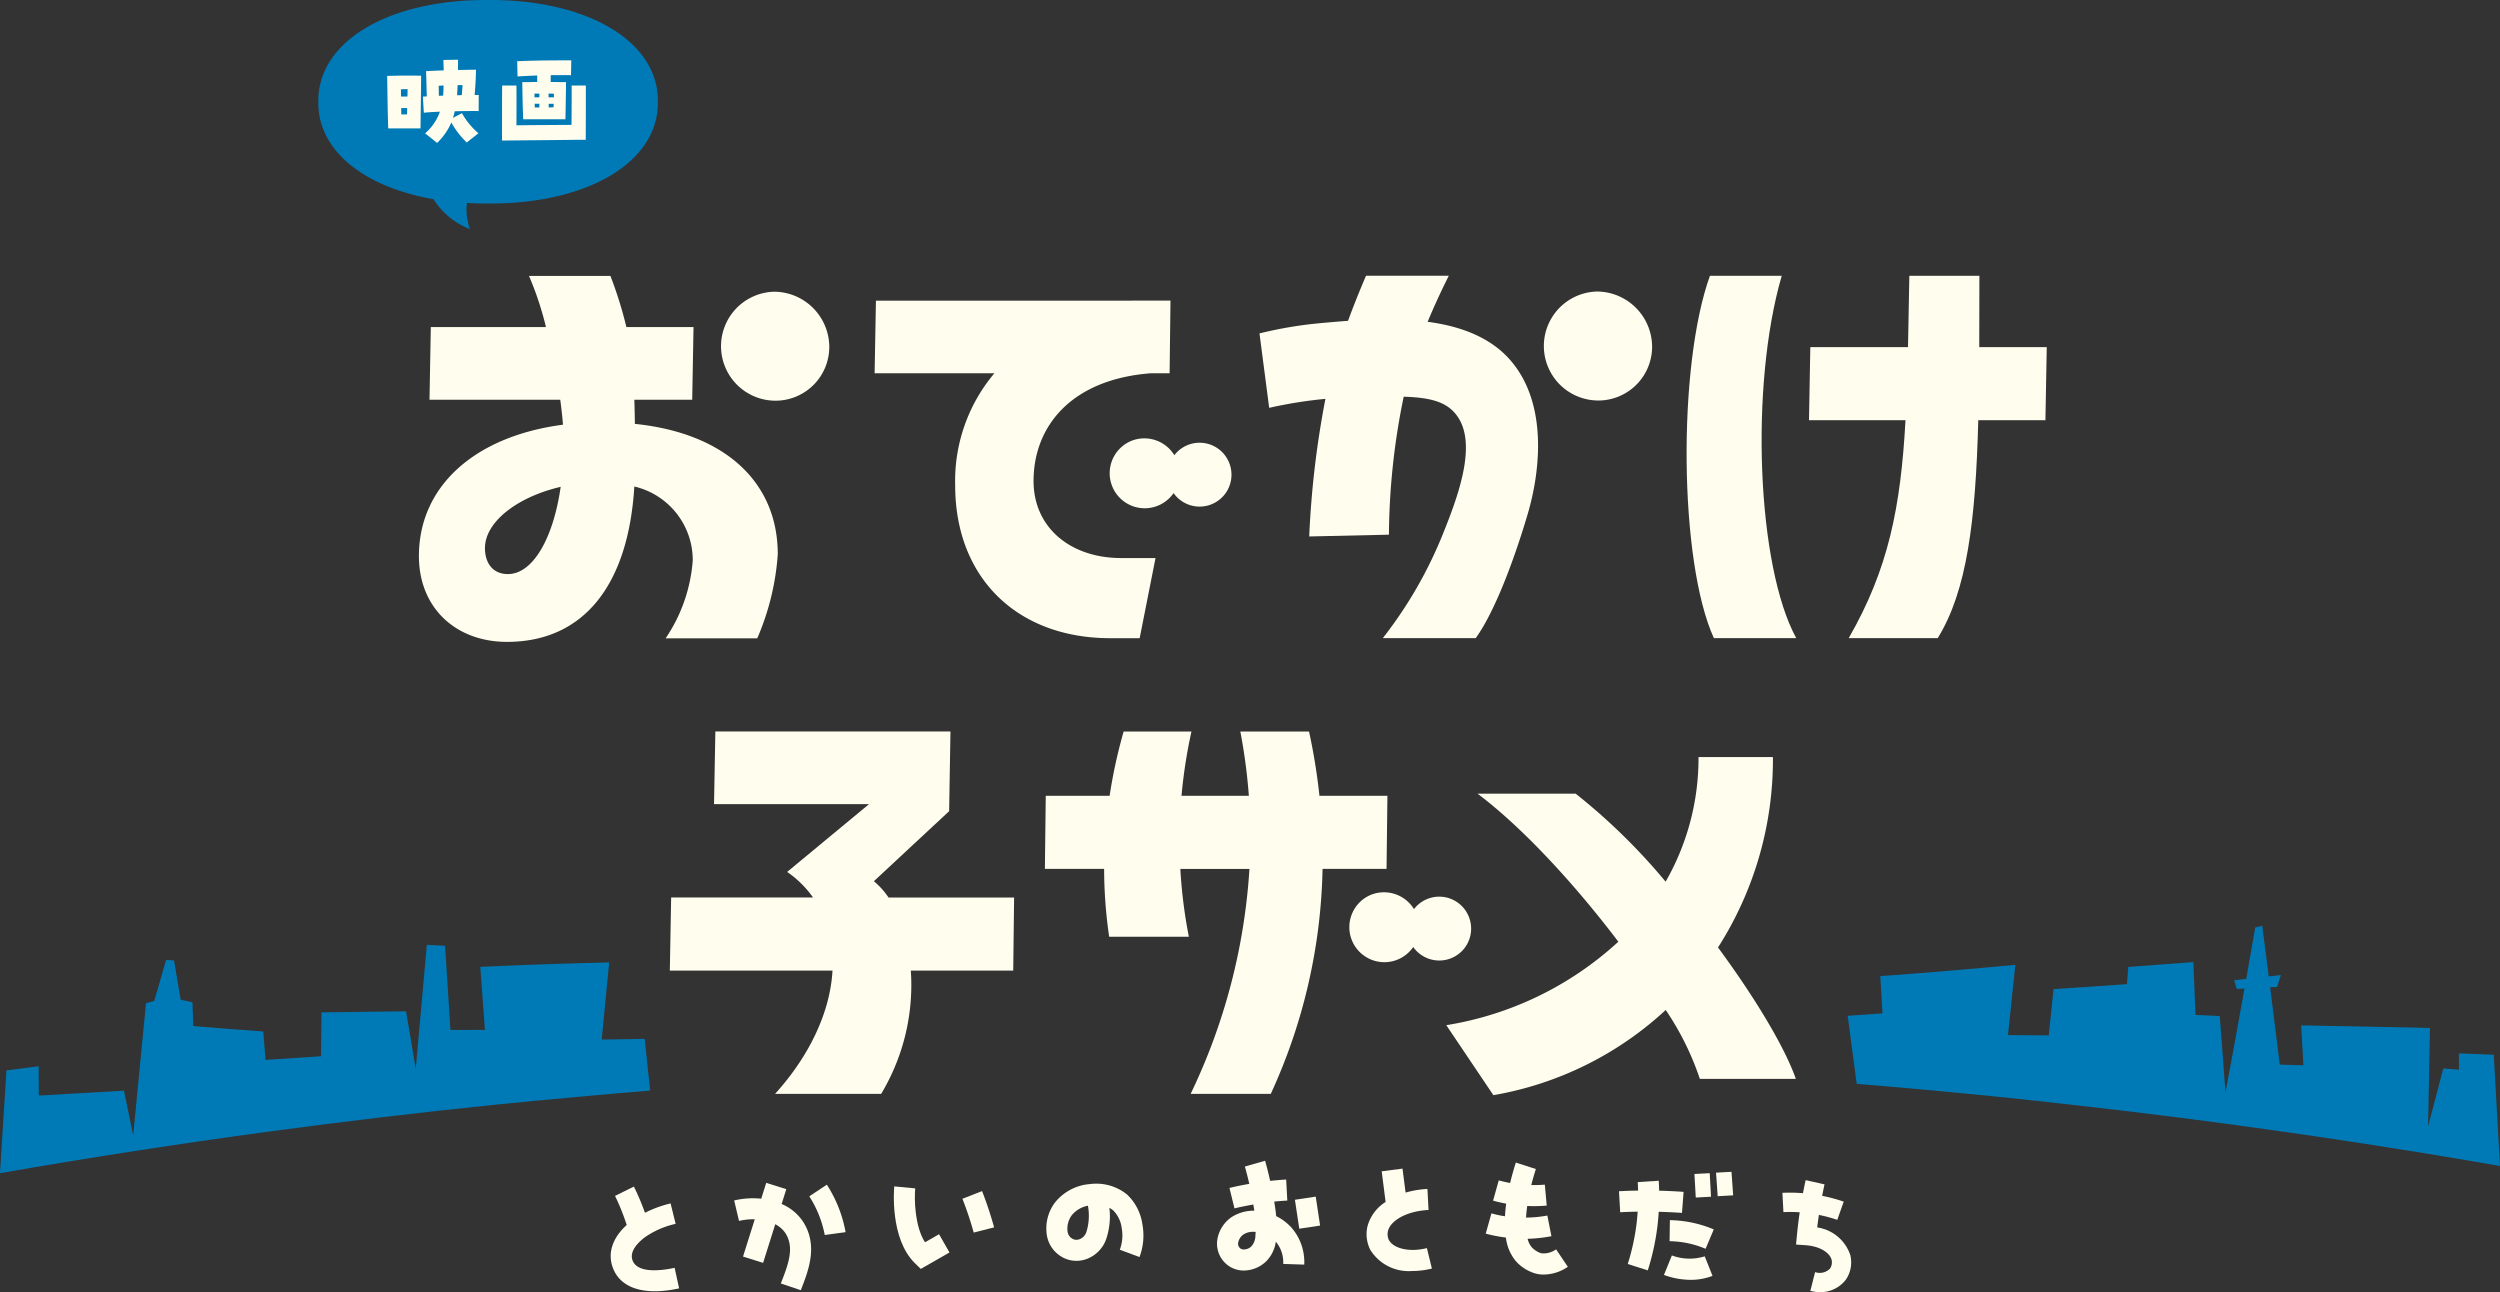
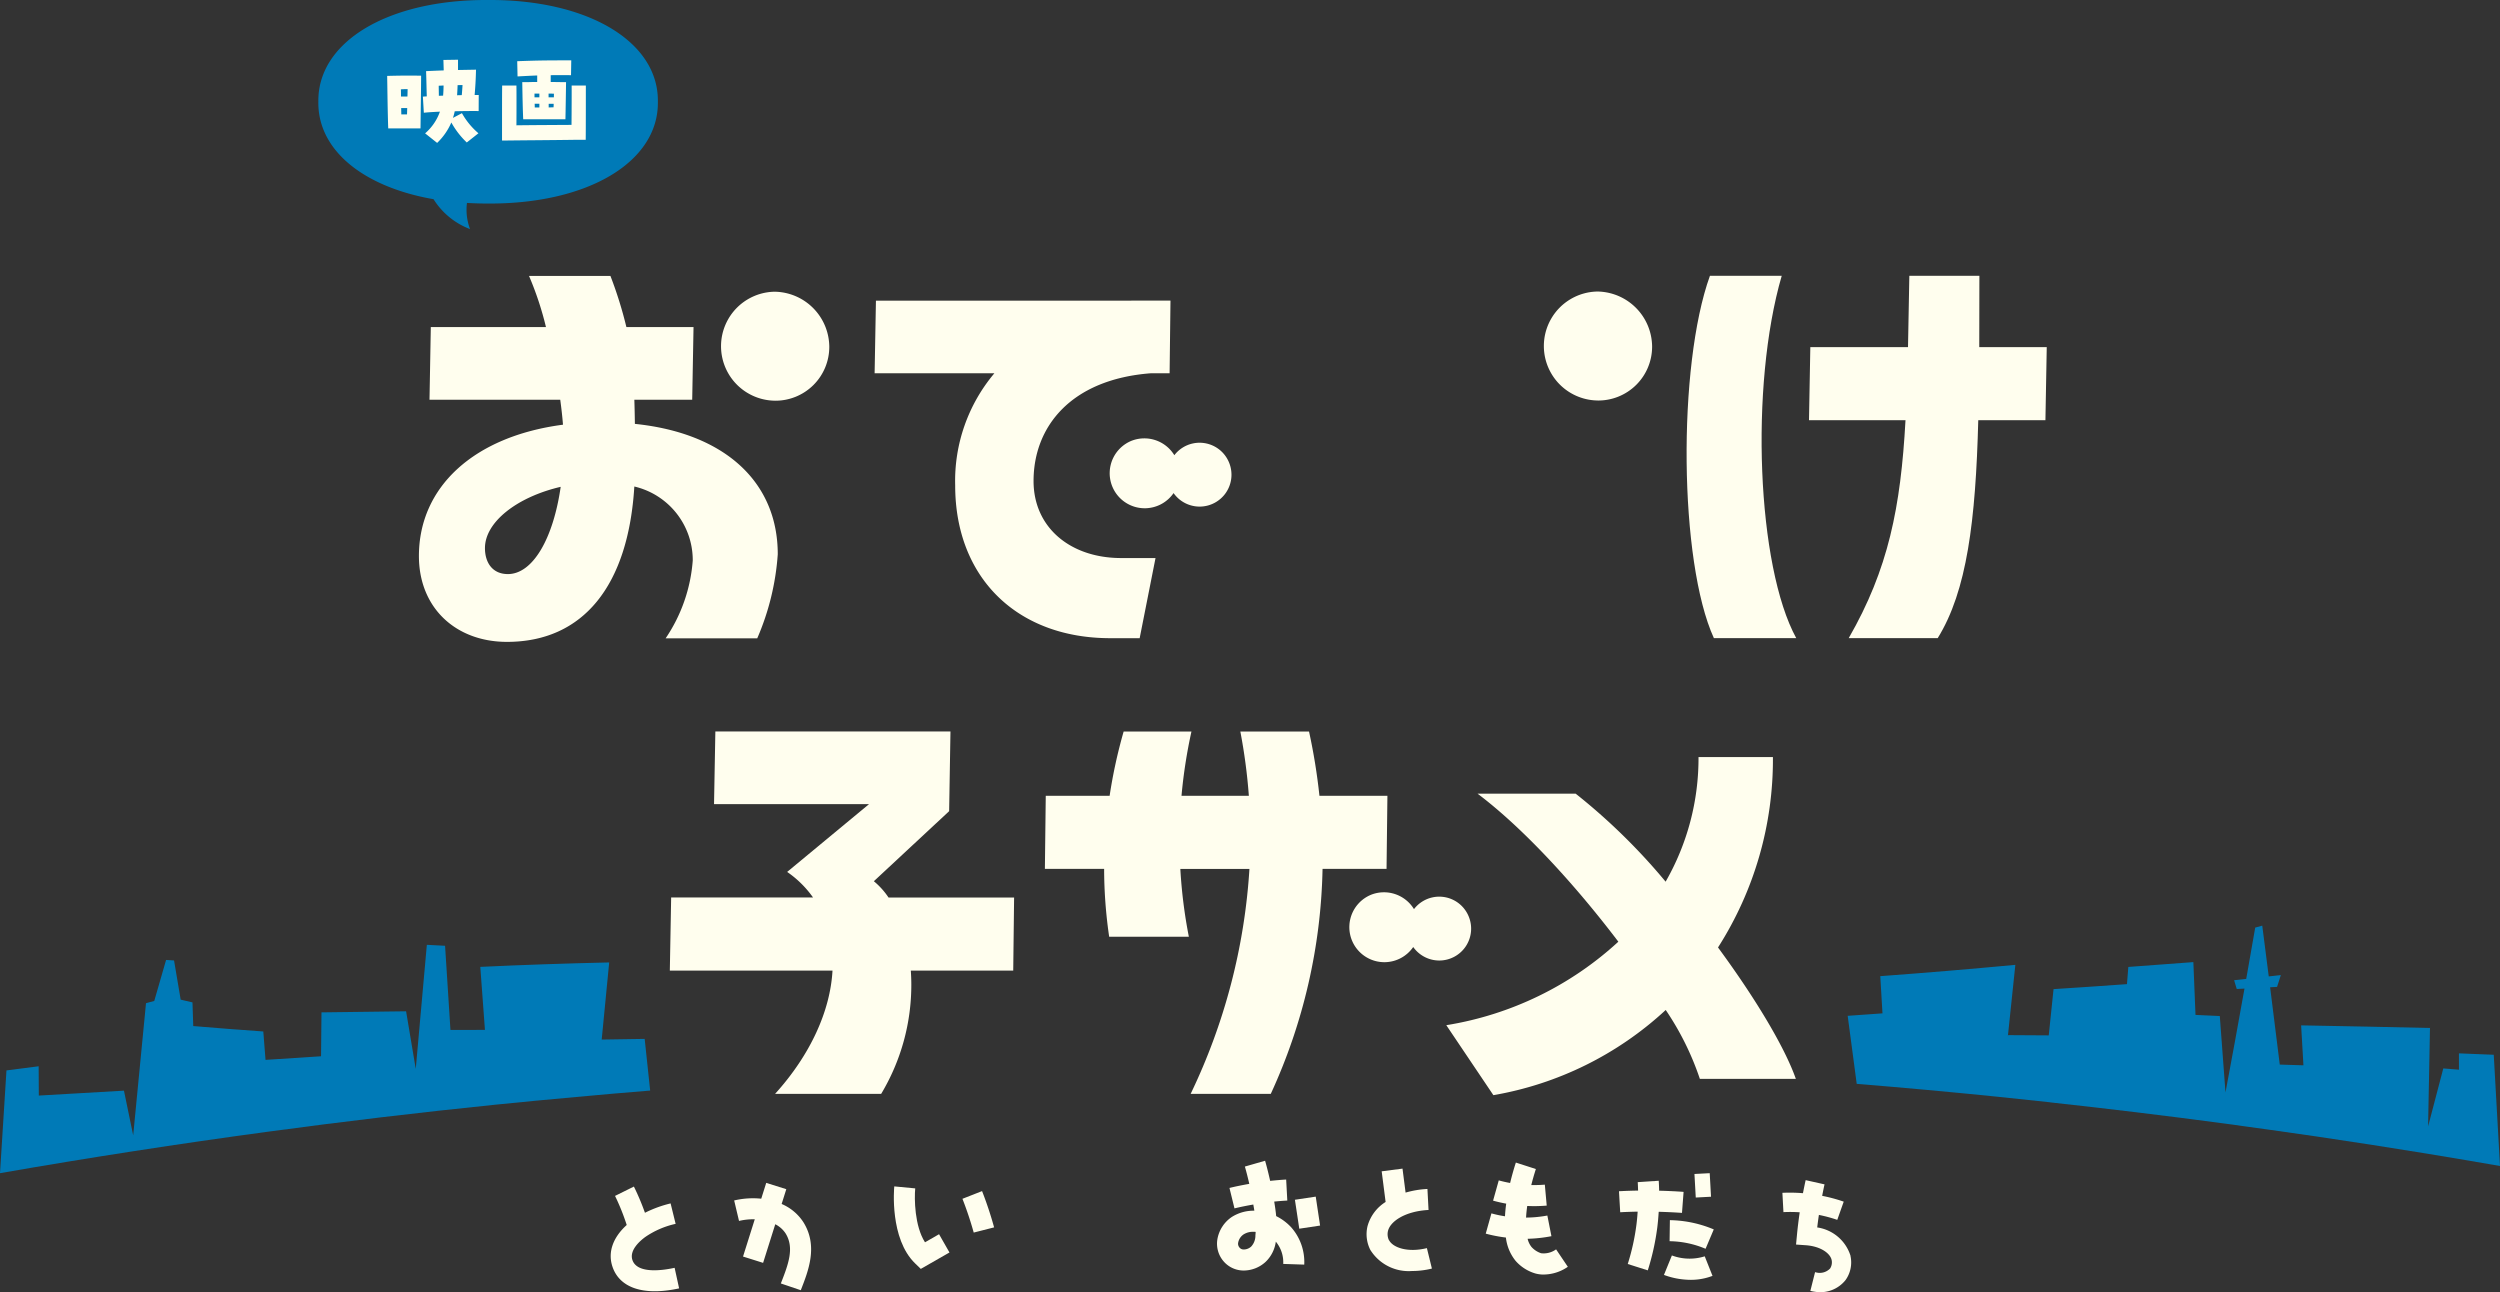
<svg xmlns="http://www.w3.org/2000/svg" width="264.091" height="136.494" viewBox="0 0 264.091 136.494">
  <rect x="0" y="0" width="264.091" height="136.494" fill="#333333" stroke="none" />
  <defs>
    <clipPath id="a">
      <rect width="264.091" height="136.494" fill="none" />
    </clipPath>
  </defs>
  <g clip-path="url(#a)">
    <path d="M46.349,0C35.781-.058,28.32,4.416,28.417,10.752c-.078,5.108,4.757,9,12.168,10.29A7.813,7.813,0,0,0,44.44,24.2a5.8,5.8,0,0,1-.325-2.763c.729.041,1.471.067,2.234.064,10.569.058,18.03-4.415,17.933-10.752C64.379,4.416,56.918-.058,46.349,0" transform="translate(5.213 0)" fill="#007ab7" />
    <path d="M160.594,24.619h-7.581c-3.441,9.534-3.257,30.231.418,38.277h8.7c-4.14-7.581-4.929-26.6-1.534-38.277" transform="translate(27.618 4.516)" fill="#fffeee" />
    <path d="M186.589,32.153H179.46c.012-2.383.013-4.884.013-7.535h-7.4c-.049,2.7-.088,5.2-.14,7.535H161.614l-.14,7.721h10.194c-.508,9.207-1.807,15.732-6,23.022h9.4c3.094-4.981,4.012-12.417,4.286-23.022h7.095Z" transform="translate(29.622 4.516)" fill="#fffeee" />
-     <path d="M119.389,37.623a98.645,98.645,0,0,0-1.711,14.53l8.419-.187a74.008,74.008,0,0,1,1.561-14.578c2.652.088,4.326.477,5.415,1.741,2.44,2.834.525,8.29-1.209,12.6a45.117,45.117,0,0,1-6.41,11.162h9.814c1.953-2.7,3.991-8.046,5.478-13.07,1.376-4.641,2.121-11.748-1.813-16.278-2.154-2.479-5.343-3.612-8.744-4.066.647-1.569,1.387-3.172,2.232-4.863h-8.743c-.72,1.68-1.347,3.247-1.9,4.762-1.03.075-2.017.162-2.923.245a42.867,42.867,0,0,0-6.431,1.085l1.024,7.86a47.568,47.568,0,0,1,5.943-.949" transform="translate(20.624 4.516)" fill="#fffeee" />
    <path d="M143.5,37.535a5.687,5.687,0,0,0,5.755-5.7,5.86,5.86,0,0,0-5.755-5.813,5.756,5.756,0,0,0,0,11.511" transform="translate(25.268 4.774)" fill="#fffeee" />
    <path d="M70.053,37.552a5.687,5.687,0,0,0,5.755-5.7,5.86,5.86,0,0,0-5.755-5.813,5.756,5.756,0,0,0,0,11.511" transform="translate(11.795 4.777)" fill="#fffeee" />
    <path d="M73.131,62.913A26.948,26.948,0,0,0,75.3,54.032c0-7.727-5.713-12.816-15.093-13.774-.013-.918-.031-1.767-.057-2.552h6.112l.14-7.675H59.31a43.218,43.218,0,0,0-1.685-5.4h-8.6a33.825,33.825,0,0,1,1.789,5.4H38.649l-.138,7.675H52.322c.125.925.226,1.817.29,2.639C43.223,41.572,37.393,46.9,37.393,54.217c0,5.488,3.908,9.069,9.3,9.069,8.038,0,12.817-5.911,13.455-16.412a7.992,7.992,0,0,1,6.172,7.807,16.879,16.879,0,0,1-2.866,8.232ZM46.788,56.124c-1.628,0-2.419-1.211-2.419-2.744,0-2.76,3.4-5.4,8-6.472-.782,5.447-2.933,9.217-5.585,9.217" transform="translate(6.86 4.519)" fill="#fffeee" />
    <path d="M86.58,46.353c0,9.813,6.6,16.139,16.372,16.139h3.116l1.675-8.465h-3.628c-5.348,0-9.256-3.208-9.256-8.139,0-5.721,3.923-10.723,12.358-11.378h2.014l.093-7.675H78.209l-.14,7.675H90.72a17.646,17.646,0,0,0-4.14,11.843" transform="translate(14.322 4.923)" fill="#fffeee" />
    <path d="M101.394,39.374a3.7,3.7,0,1,0,4.411,5.537,3.366,3.366,0,0,0,5.869-3.208,3.361,3.361,0,0,0-5.788-.794,3.713,3.713,0,0,0-4.491-1.535" transform="translate(18.167 7.177)" fill="#fffeee" />
    <path d="M163.6,67.576h-7.857a26.2,26.2,0,0,1-3.475,13.165,64.3,64.3,0,0,0-9.505-9.3H132.4c4.963,3.74,10.443,9.8,14.874,15.64A35.084,35.084,0,0,1,129.1,95.9l4.974,7.393a35.679,35.679,0,0,0,18.205-9,29.917,29.917,0,0,1,3.607,7.281h10.14c-1.2-3.419-4.355-8.63-8.223-13.885a36.85,36.85,0,0,0,5.8-20.115" transform="translate(23.682 12.397)" fill="#fffeee" />
    <path d="M81.343,81.11l7.953-7.4.14-8.418H64.6l-.14,7.673H80.835l-8.651,7.163a10.881,10.881,0,0,1,2.735,2.7H59.93l-.14,7.721H76.975c-.233,4.217-2.3,8.864-6.065,13.023H82.116A22.364,22.364,0,0,0,85.3,91.993c0-.485-.022-.966-.053-1.441H96.066l.092-7.721H82.892a7.986,7.986,0,0,0-1.549-1.721" transform="translate(10.968 11.979)" fill="#fffeee" />
    <path d="M133.064,82.221a3.361,3.361,0,0,0-5.788-.794,3.713,3.713,0,0,0-4.491-1.535,3.7,3.7,0,1,0,4.411,5.537,3.366,3.366,0,0,0,5.869-3.208" transform="translate(22.092 14.61)" fill="#fffeee" />
    <path d="M129.36,79.809l.092-7.721h-7.181a63.073,63.073,0,0,0-1.1-6.792h-7.256a59.618,59.618,0,0,1,.9,6.792H107.7a54,54,0,0,1,1.051-6.792h-7.162a53.4,53.4,0,0,0-1.482,6.792H93.36l-.092,7.721h6.259q0,1.211.065,2.464c.086,1.65.249,3.218.466,4.7h8.418a52.613,52.613,0,0,1-.9-7.161h7.3a63.894,63.894,0,0,1-6.212,23.765h8.465A59.487,59.487,0,0,0,122.6,79.809Z" transform="translate(17.11 11.978)" fill="#fffeee" />
    <path d="M56.81,113.684c-.364-1.052.834-2.065,1.368-2.452a9.161,9.161,0,0,1,3.193-1.379l-.531-2.159a12.471,12.471,0,0,0-2.71.989,25.673,25.673,0,0,0-1.168-2.769l-1.992.987a23.5,23.5,0,0,1,1.234,3.073c-1.477,1.334-2.023,2.918-1.494,4.437.693,2.007,2.817,2.876,5.9,2.458.363-.049.741-.116,1.13-.2l-.475-2.172c-1.17.259-3.935.686-4.455-.813" transform="translate(10 19.43)" fill="#fffeee" />
    <path d="M70.548,107.814l.492-1.562-2.12-.667-.527,1.672a8.616,8.616,0,0,0-2.86.186l.512,2.163a6.584,6.584,0,0,1,1.664-.175l-1.24,3.937,2.12.667,1.284-4.079a2.841,2.841,0,0,1,1.083.954c.975,1.55.279,3.323-.493,5.3l2.107.715c.82-2.091,1.843-4.695.266-7.2a5.138,5.138,0,0,0-2.288-1.911" transform="translate(12.022 19.369)" fill="#fffeee" />
-     <path d="M72.241,106.978a11.617,11.617,0,0,1,1.632,4.083l2.2-.3a13.707,13.707,0,0,0-1.981-5.014Z" transform="translate(13.252 19.399)" fill="#fffeee" />
    <path d="M83.076,111.805c-1.105-1.733-1.134-4.61-1.031-5.695l-2.213-.211c-.024.224-.5,5.514,2.2,8.134l.6.582,3.03-1.735-1.1-1.929Z" transform="translate(14.637 19.427)" fill="#fffeee" />
    <path d="M85.909,107.132A36.778,36.778,0,0,1,87.1,110.7l2.154-.549a39.169,39.169,0,0,0-1.272-3.832Z" transform="translate(15.76 19.504)" fill="#fffeee" />
    <path d="M114.881,109.459c-.049-.528-.124-1.038-.207-1.535.479-.049.942-.084,1.383-.108l-.12-2.22c-.534.03-1.1.078-1.691.141-.159-.71-.333-1.421-.535-2.127l-2.136.615c.174.606.327,1.217.466,1.827-.737.131-1.447.273-2.094.432l.53,2.159c.612-.15,1.286-.285,1.989-.408.037.218.078.432.11.652a4.3,4.3,0,0,0-2.381.662,3.569,3.569,0,0,0-1.528,2.381,2.852,2.852,0,0,0,.6,2.234,2.794,2.794,0,0,0,1.987,1.036c.072.006.144.007.217.007a3.445,3.445,0,0,0,2.288-.909,3.61,3.61,0,0,0,1.085-2.142,3.41,3.41,0,0,1,.783,2.353l2.22.073a5.533,5.533,0,0,0-1.381-3.942,5.474,5.474,0,0,0-1.585-1.181m-2.193,2.025a1.7,1.7,0,0,1-.434,1.178,1.169,1.169,0,0,1-.837.322.557.557,0,0,1-.421-.217.605.605,0,0,1-.128-.509,1.352,1.352,0,0,1,.574-.869,1.833,1.833,0,0,1,1.026-.273c.08,0,.161,0,.244.011,0,.12-.013.239-.024.357" transform="translate(19.929 19.007)" fill="#fffeee" />
    <rect width="2.224" height="3.091" transform="matrix(0.989, -0.149, 0.149, 0.989, 136.79, 126.739)" fill="#fffeee" />
    <path d="M124.344,111.868a1.47,1.47,0,0,1-.1-.965c.231-1,1.778-2.088,4.286-2.223l-.117-2.219a10.11,10.11,0,0,0-2.308.385l-.325-2.533-2.2.284.415,3.238a4.386,4.386,0,0,0-1.915,2.572,3.663,3.663,0,0,0,.3,2.491,4.776,4.776,0,0,0,4.417,2.23,8.674,8.674,0,0,0,2.088-.258l-.529-2.159c-2.054.5-3.6-.062-4-.844" transform="translate(22.376 19.136)" fill="#fffeee" />
    <path d="M138.442,113.342a2.337,2.337,0,0,1-1-.665,2.148,2.148,0,0,1-.4-.853,15.084,15.084,0,0,0,2.515-.275l-.431-2.181a12.8,12.8,0,0,1-2.249.217q.03-.57.123-1.228a15.708,15.708,0,0,0,2.059-.039l-.2-2.213a13.706,13.706,0,0,1-1.431.041c.136-.538.295-1.1.485-1.691l-2.114-.682c-.241.743-.439,1.462-.606,2.156-.4-.073-.806-.164-1.2-.275l-.6,2.141c.456.127.918.231,1.386.317-.063.463-.107.91-.129,1.336a12.362,12.362,0,0,1-1.433-.309l-.6,2.141a14.88,14.88,0,0,0,2.13.412,4.767,4.767,0,0,0,1.03,2.47,4.448,4.448,0,0,0,2.12,1.336,3.525,3.525,0,0,0,.639.1,4.539,4.539,0,0,0,2.753-.815l-1.241-1.843a2.223,2.223,0,0,1-1.619.406" transform="translate(24.331 19.037)" fill="#fffeee" />
    <path d="M151.168,108.788l.169-2.217c-.819-.063-1.689-.1-2.582-.124-.008-.35-.021-.7-.044-1.051l-2.218.147c.019.3.028.594.037.891-.693.012-1.372.033-2.017.07l.128,2.219c.591-.033,1.211-.053,1.844-.065-.032.473-.073.947-.134,1.417a23.772,23.772,0,0,1-.912,4.114l2.116.672a25.835,25.835,0,0,0,1-4.5c.072-.56.118-1.123.154-1.688.854.025,1.686.063,2.457.117" transform="translate(26.511 19.335)" fill="#fffeee" />
    <path d="M149.366,112.062l-.839,2.058a8.118,8.118,0,0,0,2.33.5,6.438,6.438,0,0,0,2.8-.4l-.822-2.065a5.34,5.34,0,0,1-3.473-.093" transform="translate(27.247 20.558)" fill="#fffeee" />
    <path d="M148.882,113.091l.419-1.03h0Z" transform="translate(27.312 20.557)" fill="#151f41" />
    <path d="M149.236,112.062Z" transform="translate(27.377 20.558)" fill="#151f41" />
    <path d="M149.061,108.913l-.03,2.224a10.065,10.065,0,0,1,3.8.8l.867-2.046a12.425,12.425,0,0,0-2.117-.679,12.581,12.581,0,0,0-2.517-.3" transform="translate(27.339 19.98)" fill="#fffeee" />
-     <path d="M153.177,104.688l.174,2.486,1.633-.091-.174-2.486Z" transform="translate(28.1 19.188)" fill="#fffeee" />
    <path d="M153,107.207l-.138-2.488-1.612.085.138,2.488Z" transform="translate(27.746 19.211)" fill="#fffeee" />
    <path d="M166.3,113.349a4.332,4.332,0,0,0-3.523-3.012c.051-.43.111-.873.177-1.322a14.708,14.708,0,0,1,1.941.522l.682-1.925A16.617,16.617,0,0,0,163.3,107c.08-.413.162-.822.25-1.213l-1.994-.446c-.1.444-.194.908-.285,1.379a17.054,17.054,0,0,0-2.172-.04l.11,2.04a14.884,14.884,0,0,1,1.72.017c-.12.819-.217,1.611-.289,2.367l-.1,1.041,1.044.073c1.6.121,2.568.871,2.718,1.562a1.2,1.2,0,0,1-.161.891,1.516,1.516,0,0,1-1.589.385l-.5,1.982a4.355,4.355,0,0,0,.525.1,3.407,3.407,0,0,0,3.2-1.251,3.211,3.211,0,0,0,.514-2.54" transform="translate(29.187 19.325)" fill="#fffeee" />
-     <path d="M101.959,106.828a5.162,5.162,0,0,0-3.947-1.131,5.243,5.243,0,0,0-3.684,1.93,4.56,4.56,0,0,0-.857,3.569,3.25,3.25,0,0,0,1.594,2.21,3.06,3.06,0,0,0,1.507.4,3.156,3.156,0,0,0,1.1-.2,3.473,3.473,0,0,0,2.032-2.046,7.5,7.5,0,0,0,.354-3.35,2.123,2.123,0,0,1,.432.291,3.228,3.228,0,0,1,.871,1.844,4.308,4.308,0,0,1-.2,2.285l2.08.775a6.478,6.478,0,0,0,.3-3.494,5.356,5.356,0,0,0-1.585-3.081M97.618,110.8a1.233,1.233,0,0,1-.714.723.872.872,0,0,1-.746-.049,1.012,1.012,0,0,1-.511-.723,2.382,2.382,0,0,1,.451-1.775,2.9,2.9,0,0,1,1.694-.993,5.767,5.767,0,0,1-.174,2.817" transform="translate(17.132 19.384)" fill="#fffeee" />
    <path d="M34.56,7.041c1.2-.034,2.389-.045,3.586-.022,0,.927-.044,3.9-.065,5.565h-3.41c-.067-1.865-.09-4.468-.111-5.542M36.7,9.221c.013-.3.013-.56.022-.783-.246,0-.469,0-.715.024.012.234.012.49.012.76Zm-.045,1.888c.013-.224.013-.447.022-.671h-.636c0,.224.011.447.011.671Zm1.912,2a5.38,5.38,0,0,0,1.565-2.292c-.693.034-1.3.069-1.7.115l-.1-1.7c.122-.012.266-.025.411-.025-.041-1.43-.054-2.346-.076-2.669.669-.034,1.507-.066,1.866-.078L40.5,5.355l1.543-.024V6.416l1.9-.034c-.021,1.072-.078,1.889-.144,2.672h.433l-.009,1.7c-.671-.011-1.588,0-2.527.022a5.882,5.882,0,0,1-.189.7l.95-.5A7.707,7.707,0,0,0,44.2,13.1l-1.231.972a8.728,8.728,0,0,1-1.631-2.111,6.612,6.612,0,0,1-1.5,2.157Zm1.9-3.979c.031-.334.044-.682.053-1.072-.167,0-.333.013-.515.022,0,.323.014.682.014,1.06.144,0,.289-.011.447-.011m1.975-.054c.034-.37.057-.714.08-1.063H42c-.012.382-.033.738-.054,1.076.167-.013.334-.013.5-.013" transform="translate(6.34 0.978)" fill="#fffeee" />
    <path d="M44.812,12.281c0-1.517,0-3.608.013-4.233h1.507c.012.582.012,2.659,0,4.2,1.643-.022,4.056-.034,5.82-.045.013-1.586.022-3.652.013-4.155h1.5c0,1.06,0,4.5-.013,5.731H52.612c-2.134.034-6.2.057-7.453.079h-.347ZM46.946,7.69h.581c.314-.012.65-.02,1-.02V6.985c-.615.022-1.283.057-2.077.1l-.034-1.608c2.4-.09,3.485-.09,5.709-.09L52.1,6.954c-.794-.011-1.464-.011-2.146,0V7.67c.6.008,1.162.02,1.62.02-.011.827-.043,3.063-.065,3.922h-4.46c-.043-.839-.078-2.5-.1-3.922M48.756,8.9h-.515V9.29h.515Zm0,1.464V9.97h-.5c.012.133.012.269.012.391Zm1.533-1.072c0-.135,0-.269.008-.381-.189-.011-.379-.011-.568-.011v.392Zm-.037,1.06a3.682,3.682,0,0,0,.013-.379H49.74v.391c.167-.012.336-.012.512-.012" transform="translate(8.221 0.989)" fill="#fffeee" />
    <path d="M52.254,101.231c2.871-.295,5.744-.562,8.619-.822,2.6-.237,5.2-.471,7.807-.679q-.289-2.709-.579-5.457-2.27.032-4.54.07c.264-2.74.528-5.46.792-8.147-4.542.105-9.081.253-13.617.469q.245,3.35.491,6.655l-3.643.009q-.284-4.418-.569-8.894l-1.925-.1c-.391,4.3-.781,8.677-1.172,13.106q-.509-3-1.02-6.085-4.472.044-8.937.114-.025,2.317-.047,4.638-2.933.181-5.864.38c-.078-1-.157-2-.236-3q-3.7-.259-7.4-.572l-.082-2.5q-.623-.144-1.246-.29-.35-2.052-.7-4.139l-.841-.056q-.625,2.134-1.25,4.331-.437.117-.872.238-.678,6.863-1.354,13.962c-.325-1.557-.65-3.128-.975-4.722Q8.6,100,4.1,100.26q-.009-1.546-.017-3.095-1.7.213-3.4.438Q.342,102.989,0,108.458q7.072-1.236,14.162-2.331,7.067-1.094,14.15-2.051,11.952-1.617,23.941-2.845" transform="translate(0 15.472)" fill="#007ab7" fill-rule="evenodd" />
    <path d="M186.273,101.287q9.236,1.007,18.451,2.239c1.637.219,3.272.449,4.907.679s3.262.462,4.892.7q5.649.834,11.289,1.754,3.424.559,6.842,1.15l1.182.2q-.33-5.917-.66-11.746l-3.676-.148v1.725l-1.654-.134c-.536,2.086-1.072,4.12-1.607,6.128q.1-5.192.2-10.4-6.8-.154-13.611-.276c.08,1.4.162,2.811.243,4.219l-2.5-.076q-.508-4.134-1.018-8.168l.733-.038q.2-.621.4-1.249c-.426.049-.853.092-1.279.14q-.343-2.7-.685-5.362l-.744.206q-.476,2.741-.95,5.418c-.427.046-.853.1-1.279.141q.14.462.278.927l.817-.043q-1,5.626-2.007,10.974c-.2-2.709-.4-5.406-.6-8.075q-1.283-.062-2.567-.118-.114-2.8-.226-5.578-3.433.264-6.87.51-.073.909-.143,1.817-3.877.28-7.756.527c-.169,1.641-.337,3.265-.507,4.886l-4.289-.026c-.011.044-.02.086-.031.131q.4-3.742.791-7.555-7.129.669-14.268,1.194.117,1.96.233,3.93-1.837.137-3.676.26.476,3.552.954,7.188,7.456.605,14.9,1.362,2.746.279,5.492.581" transform="translate(30.255 15.158)" fill="#007ab7" fill-rule="evenodd" />
  </g>
</svg>